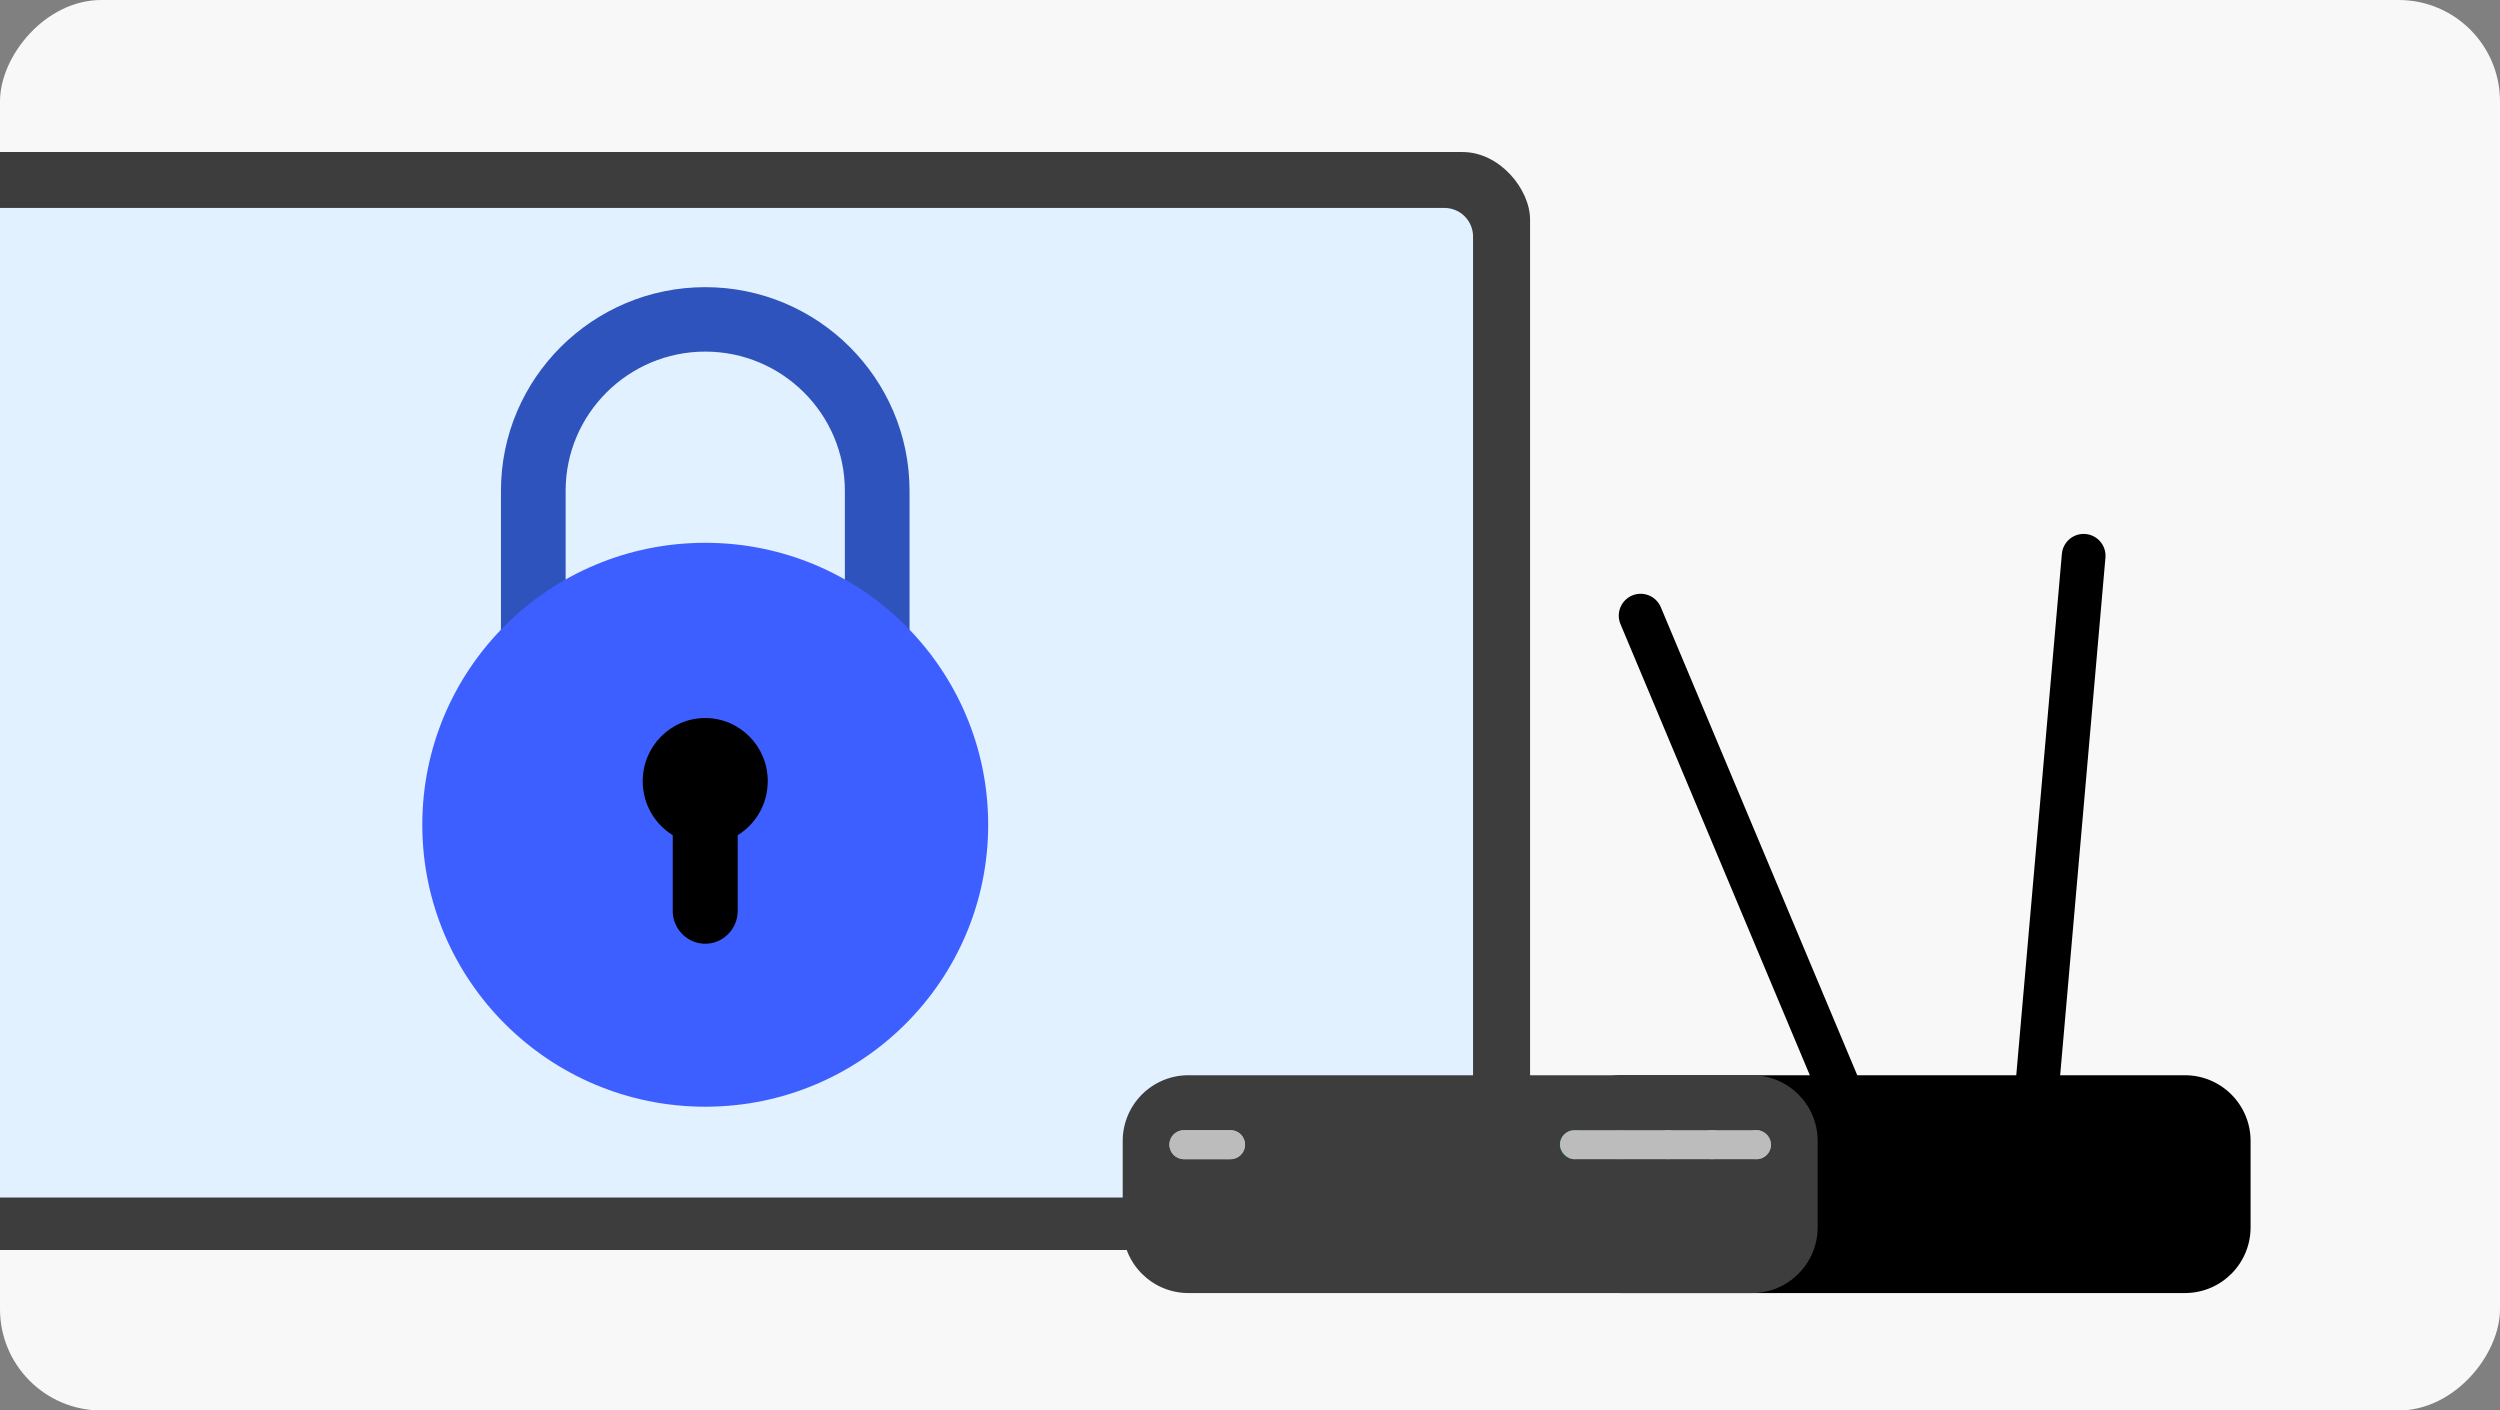
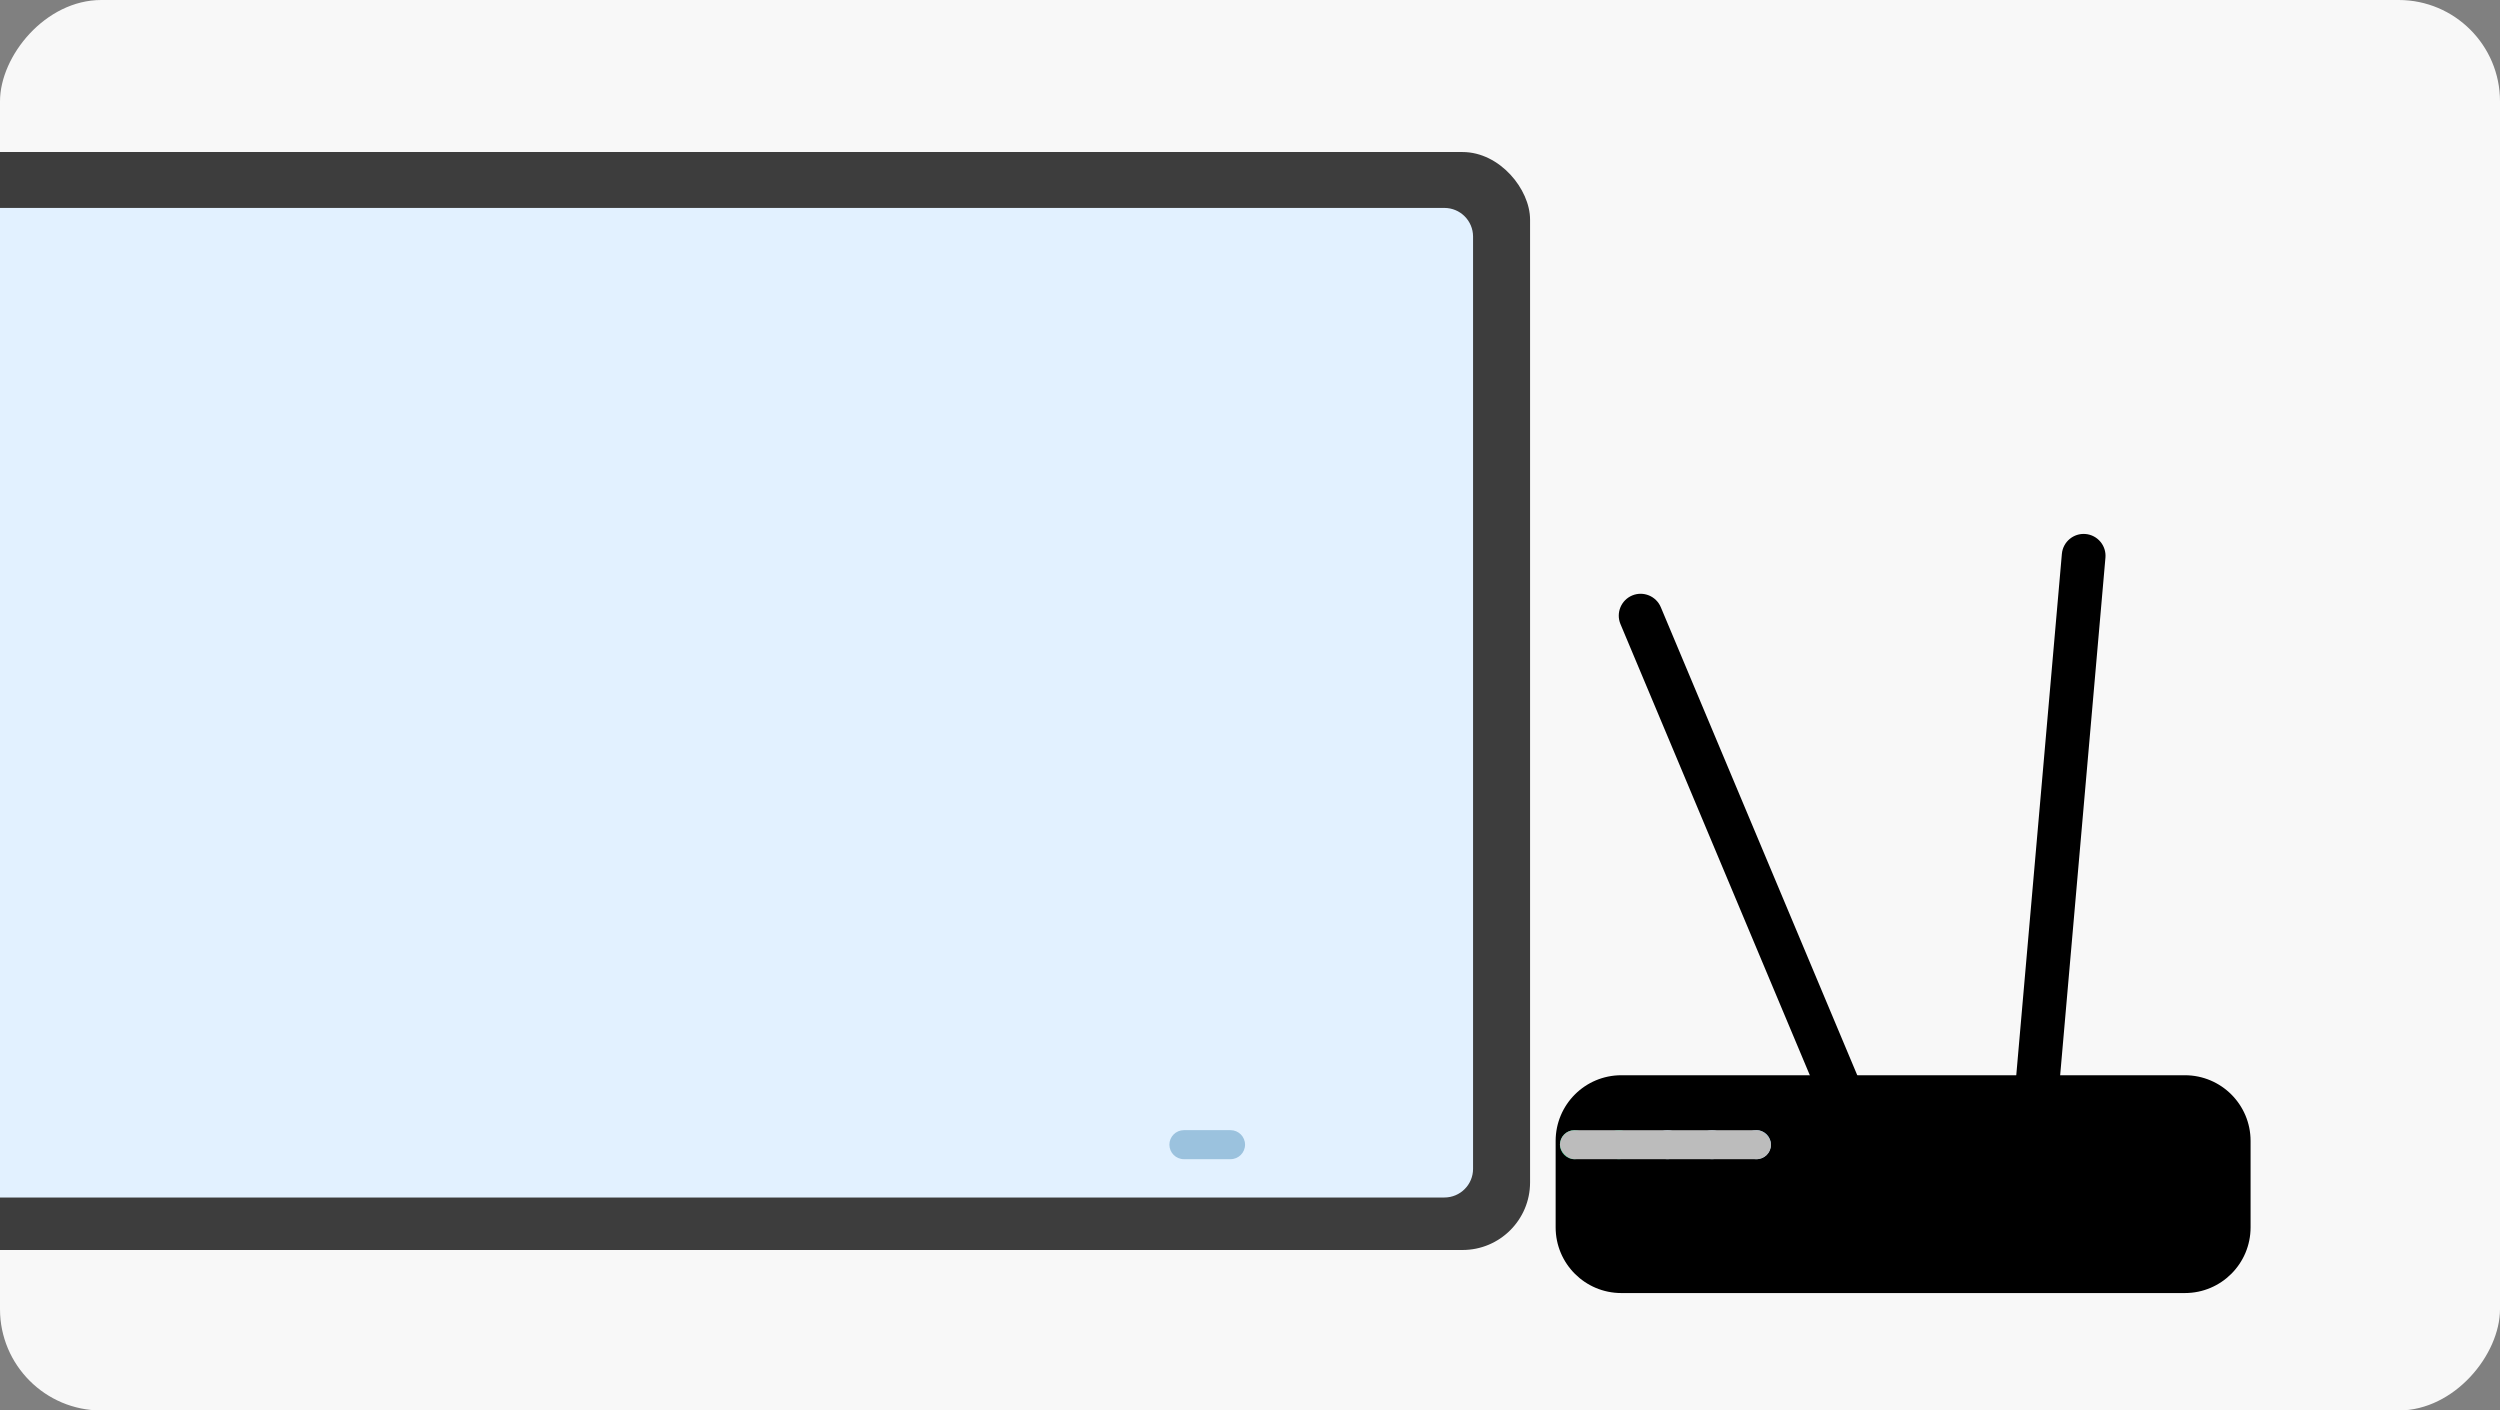
<svg xmlns="http://www.w3.org/2000/svg" width="296" height="167" viewBox="0 0 296 167" fill="none">
  <rect x="0" y="0" width="296" height="167" fill="#808080" stroke="none" />
  <g clip-path="url(#clip0_2293_41625)">
    <rect width="296" height="167" rx="12" transform="matrix(-1 0 0 1 296 0)" fill="#F8F8F8" />
    <rect x="-35.16" y="18" width="216.32" height="130" rx="8" fill="#3D3D3D" />
    <path d="M171.018 24.619H-25.047C-26.921 24.619 -28.439 26.137 -28.439 28.011V138.392C-28.439 140.265 -26.921 141.784 -25.047 141.784H171.018C172.891 141.784 174.41 140.265 174.41 138.392V28.011C174.41 26.137 172.891 24.619 171.018 24.619Z" fill="#E2F1FF" />
    <path d="M243.367 133.665L238.209 133.213L244.126 65.579C244.251 64.156 245.508 63.101 246.931 63.226C248.354 63.35 249.409 64.608 249.284 66.031L243.367 133.665Z" fill="black" />
    <path d="M193.249 70.505C194.566 69.953 196.086 70.574 196.639 71.891L220.786 129.419L216.011 131.423L191.864 73.895C191.311 72.578 191.932 71.058 193.249 70.505Z" fill="black" />
    <path d="M266.469 145.319V135.086C266.469 130.791 262.987 127.308 258.692 127.308H191.965C187.67 127.308 184.188 130.791 184.188 135.086V145.319C184.188 149.615 187.67 153.097 191.965 153.097H258.692C262.987 153.097 266.469 149.615 266.469 145.319Z" fill="black" />
-     <path d="M215.211 145.319V135.086C215.211 130.791 211.728 127.308 207.433 127.308H140.707C136.411 127.308 132.929 130.791 132.929 135.086V145.319C132.929 149.615 136.411 153.097 140.707 153.097H207.433C211.728 153.097 215.211 149.615 215.211 145.319Z" fill="#3D3D3D" />
    <path d="M209.684 135.526C209.684 136.475 208.914 137.246 207.965 137.246C207.015 137.246 206.245 136.475 206.245 135.526C206.245 134.576 207.015 133.806 207.965 133.806C208.914 133.806 209.684 134.576 209.684 135.526ZM202.701 133.806C201.752 133.806 200.981 134.576 200.981 135.526C200.981 136.475 201.752 137.246 202.701 137.246C203.65 137.246 204.421 136.475 204.421 135.526C204.421 134.576 203.65 133.806 202.701 133.806ZM197.437 133.806C196.488 133.806 195.718 134.576 195.718 135.526C195.718 136.475 196.488 137.246 197.437 137.246C198.387 137.246 199.157 136.475 199.157 135.526C199.157 134.576 198.387 133.806 197.437 133.806Z" fill="#9BC2DE" />
    <path d="M191.679 133.808C190.729 133.808 189.959 134.578 189.959 135.527C189.959 136.477 190.729 137.247 191.679 137.247C192.628 137.247 193.399 136.477 193.399 135.527C193.399 134.578 192.628 133.808 191.679 133.808Z" fill="#0EAD69" />
    <path d="M186.415 133.808C185.466 133.808 184.696 134.578 184.696 135.528C184.696 136.477 185.466 137.248 186.415 137.248C187.365 137.248 188.135 136.477 188.135 135.528C188.135 134.578 187.365 133.808 186.415 133.808Z" fill="#0EAD69" />
    <path d="M145.694 133.81H140.177C139.227 133.81 138.457 134.579 138.457 135.528C138.457 136.478 139.227 137.247 140.177 137.247H145.694C146.644 137.247 147.414 136.478 147.414 135.528C147.414 134.579 146.644 133.81 145.694 133.81Z" fill="#9BC2DE" />
    <rect x="184.695" y="133.812" width="24.988" height="3.437" rx="1.719" fill="#BCBCBC" />
-     <path d="M145.693 133.812H140.176C139.226 133.812 138.456 134.581 138.456 135.53C138.456 136.479 139.226 137.248 140.176 137.248H145.693C146.643 137.248 147.413 136.479 147.413 135.53C147.413 134.581 146.643 133.812 145.693 133.812Z" fill="#BCBCBC" />
-     <path d="M66.971 74.311V58.102C66.971 49.02 74.387 41.63 83.502 41.63C92.616 41.63 100.032 49.02 100.032 58.102V74.311C102.986 76.244 105.581 78.681 107.689 81.499V58.102C107.689 44.812 96.838 34 83.502 34C70.165 34 59.313 44.812 59.313 58.102V81.499C61.421 78.681 64.016 76.245 66.97 74.311H66.971Z" fill="#2E53BC" />
-     <path d="M117 97.651C117 116.088 102.001 131.035 83.501 131.035C65 131.035 50 116.088 50 97.651C50 79.214 64.999 64.268 83.501 64.268C102.003 64.268 117 79.214 117 97.651Z" fill="#3E5FFF" />
-     <path d="M90.904 92.494C90.904 88.364 87.589 85.015 83.5 85.015C79.412 85.015 76.097 88.364 76.097 92.494C76.097 95.202 77.52 97.574 79.653 98.887V107.855C79.653 109.991 81.385 111.74 83.499 111.74C85.613 111.74 87.344 109.991 87.344 107.855V98.887C89.477 97.574 90.901 95.202 90.901 92.494H90.904Z" fill="black" />
  </g>
  <defs>
    <clipPath id="clip0_2293_41625">
      <rect width="296" height="167" rx="12" transform="matrix(-1 0 0 1 296 0)" fill="white" />
    </clipPath>
  </defs>
</svg>